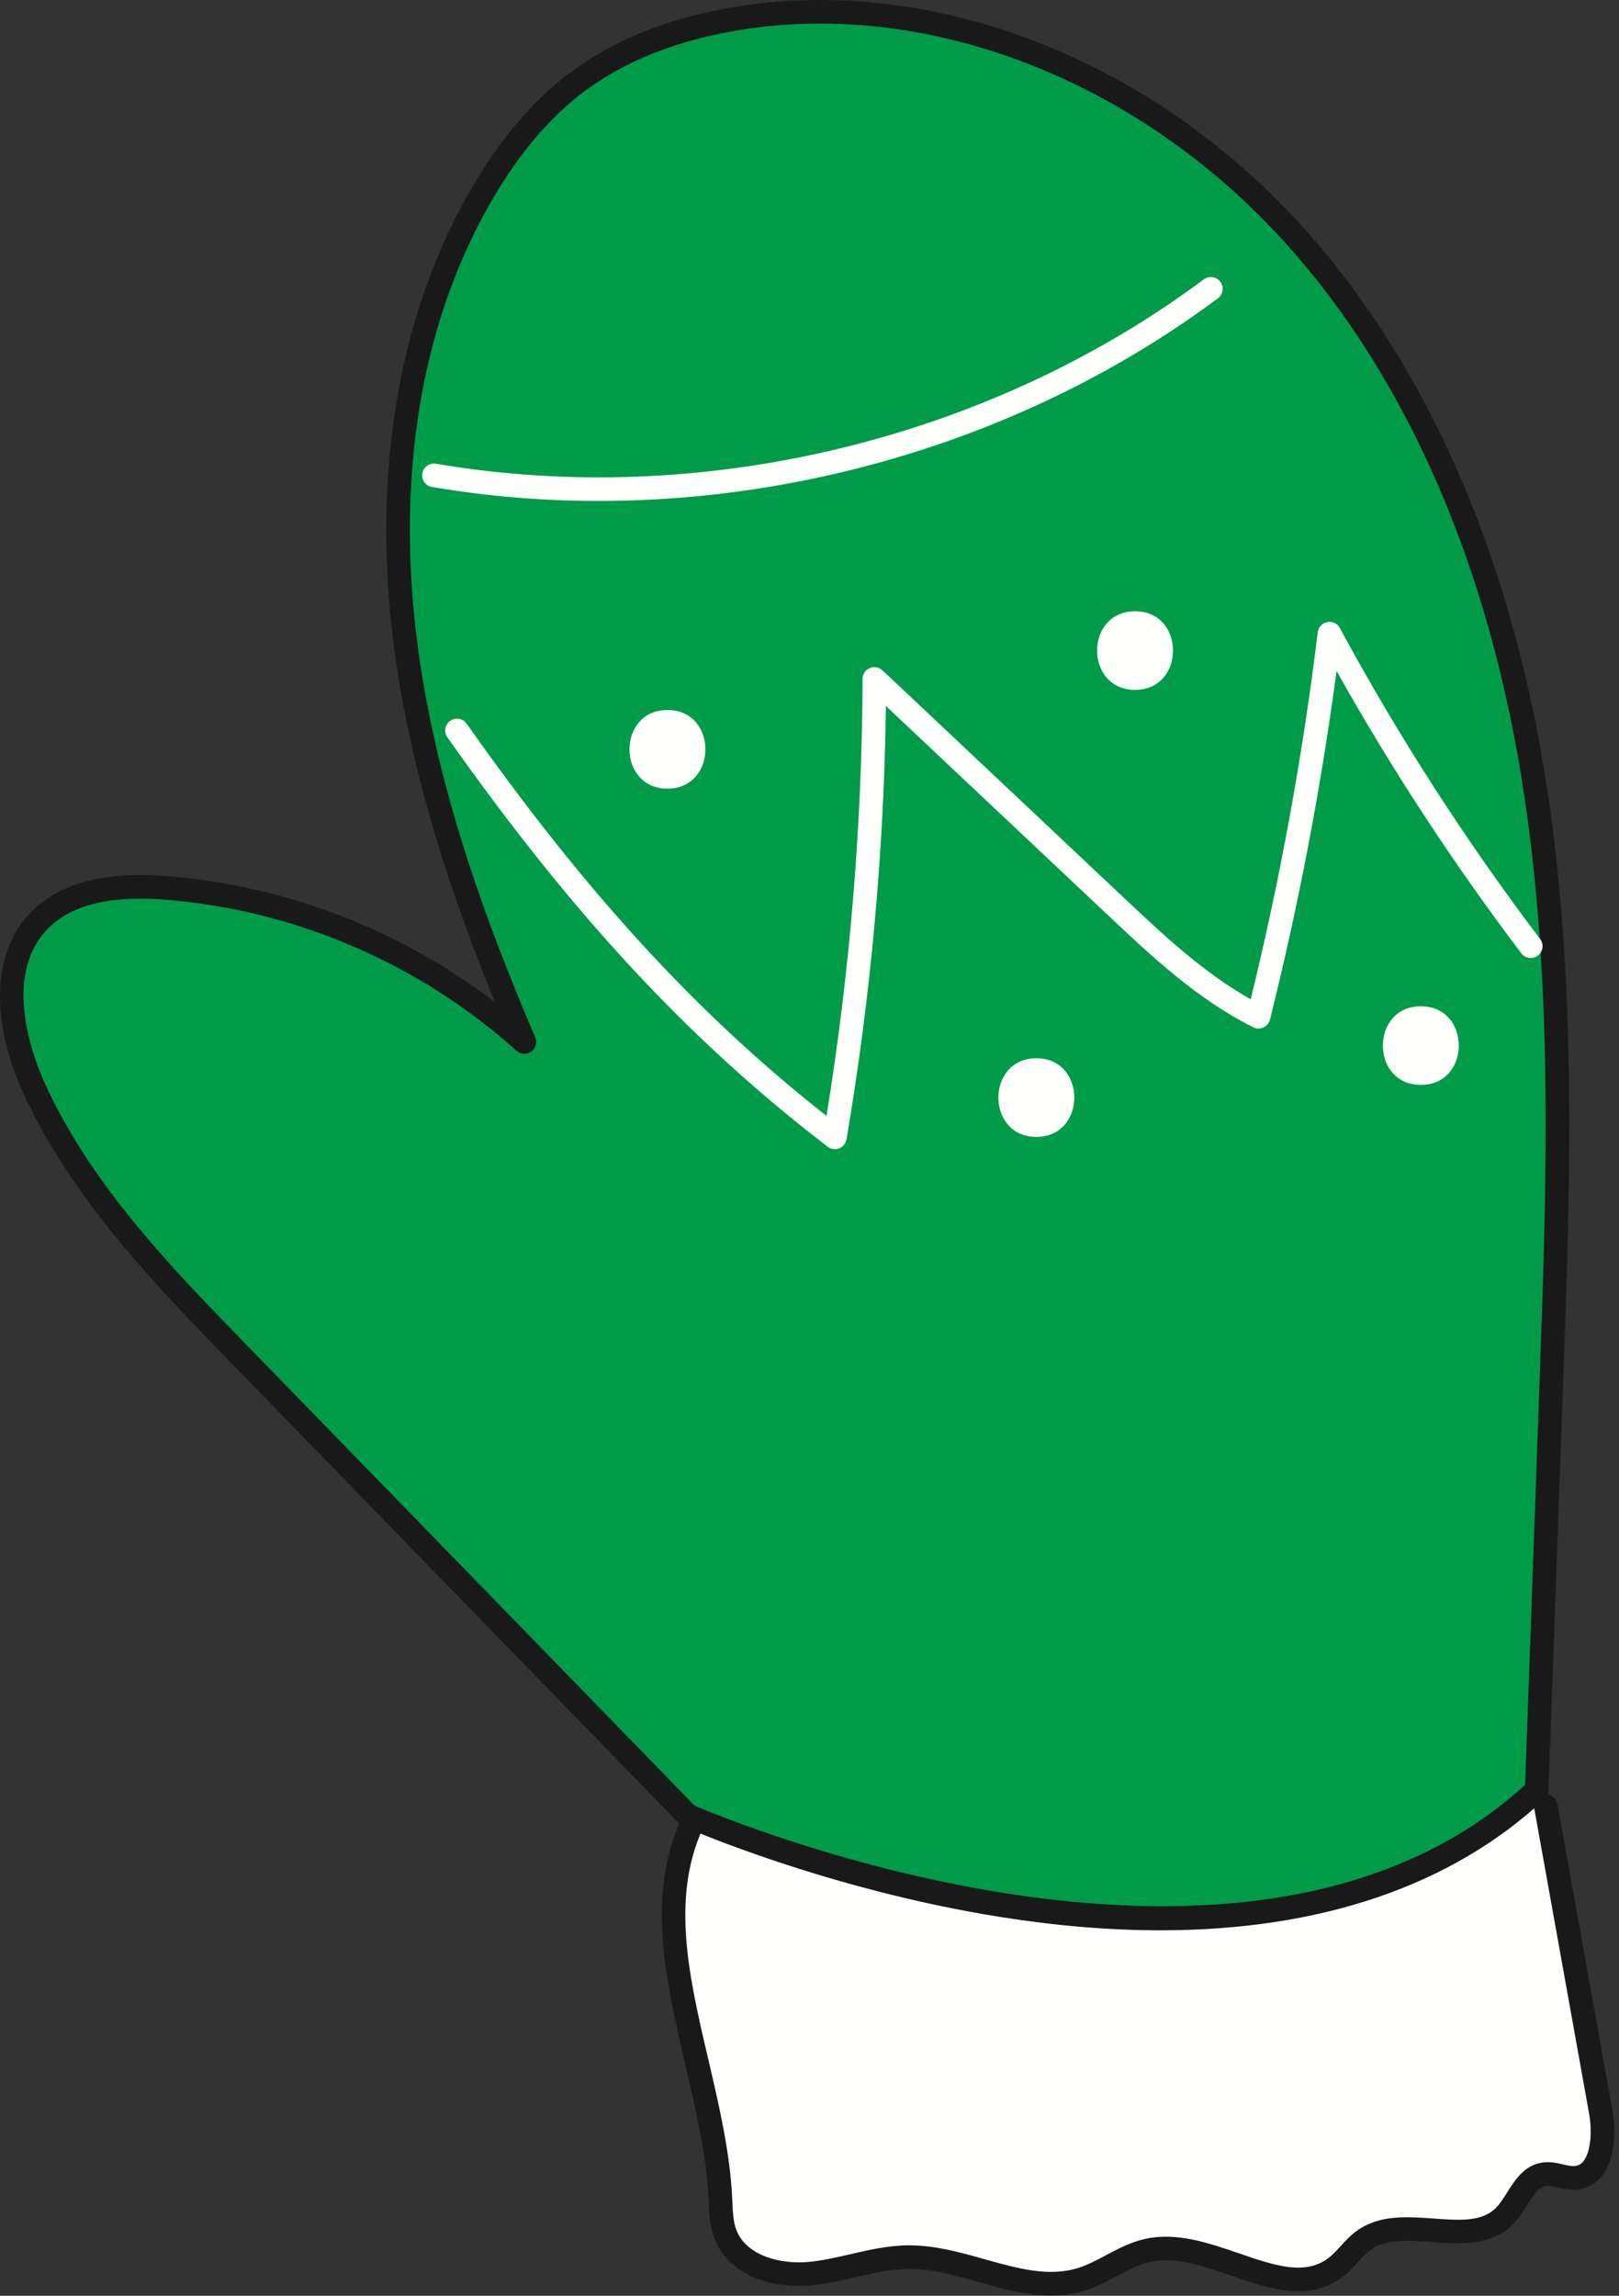
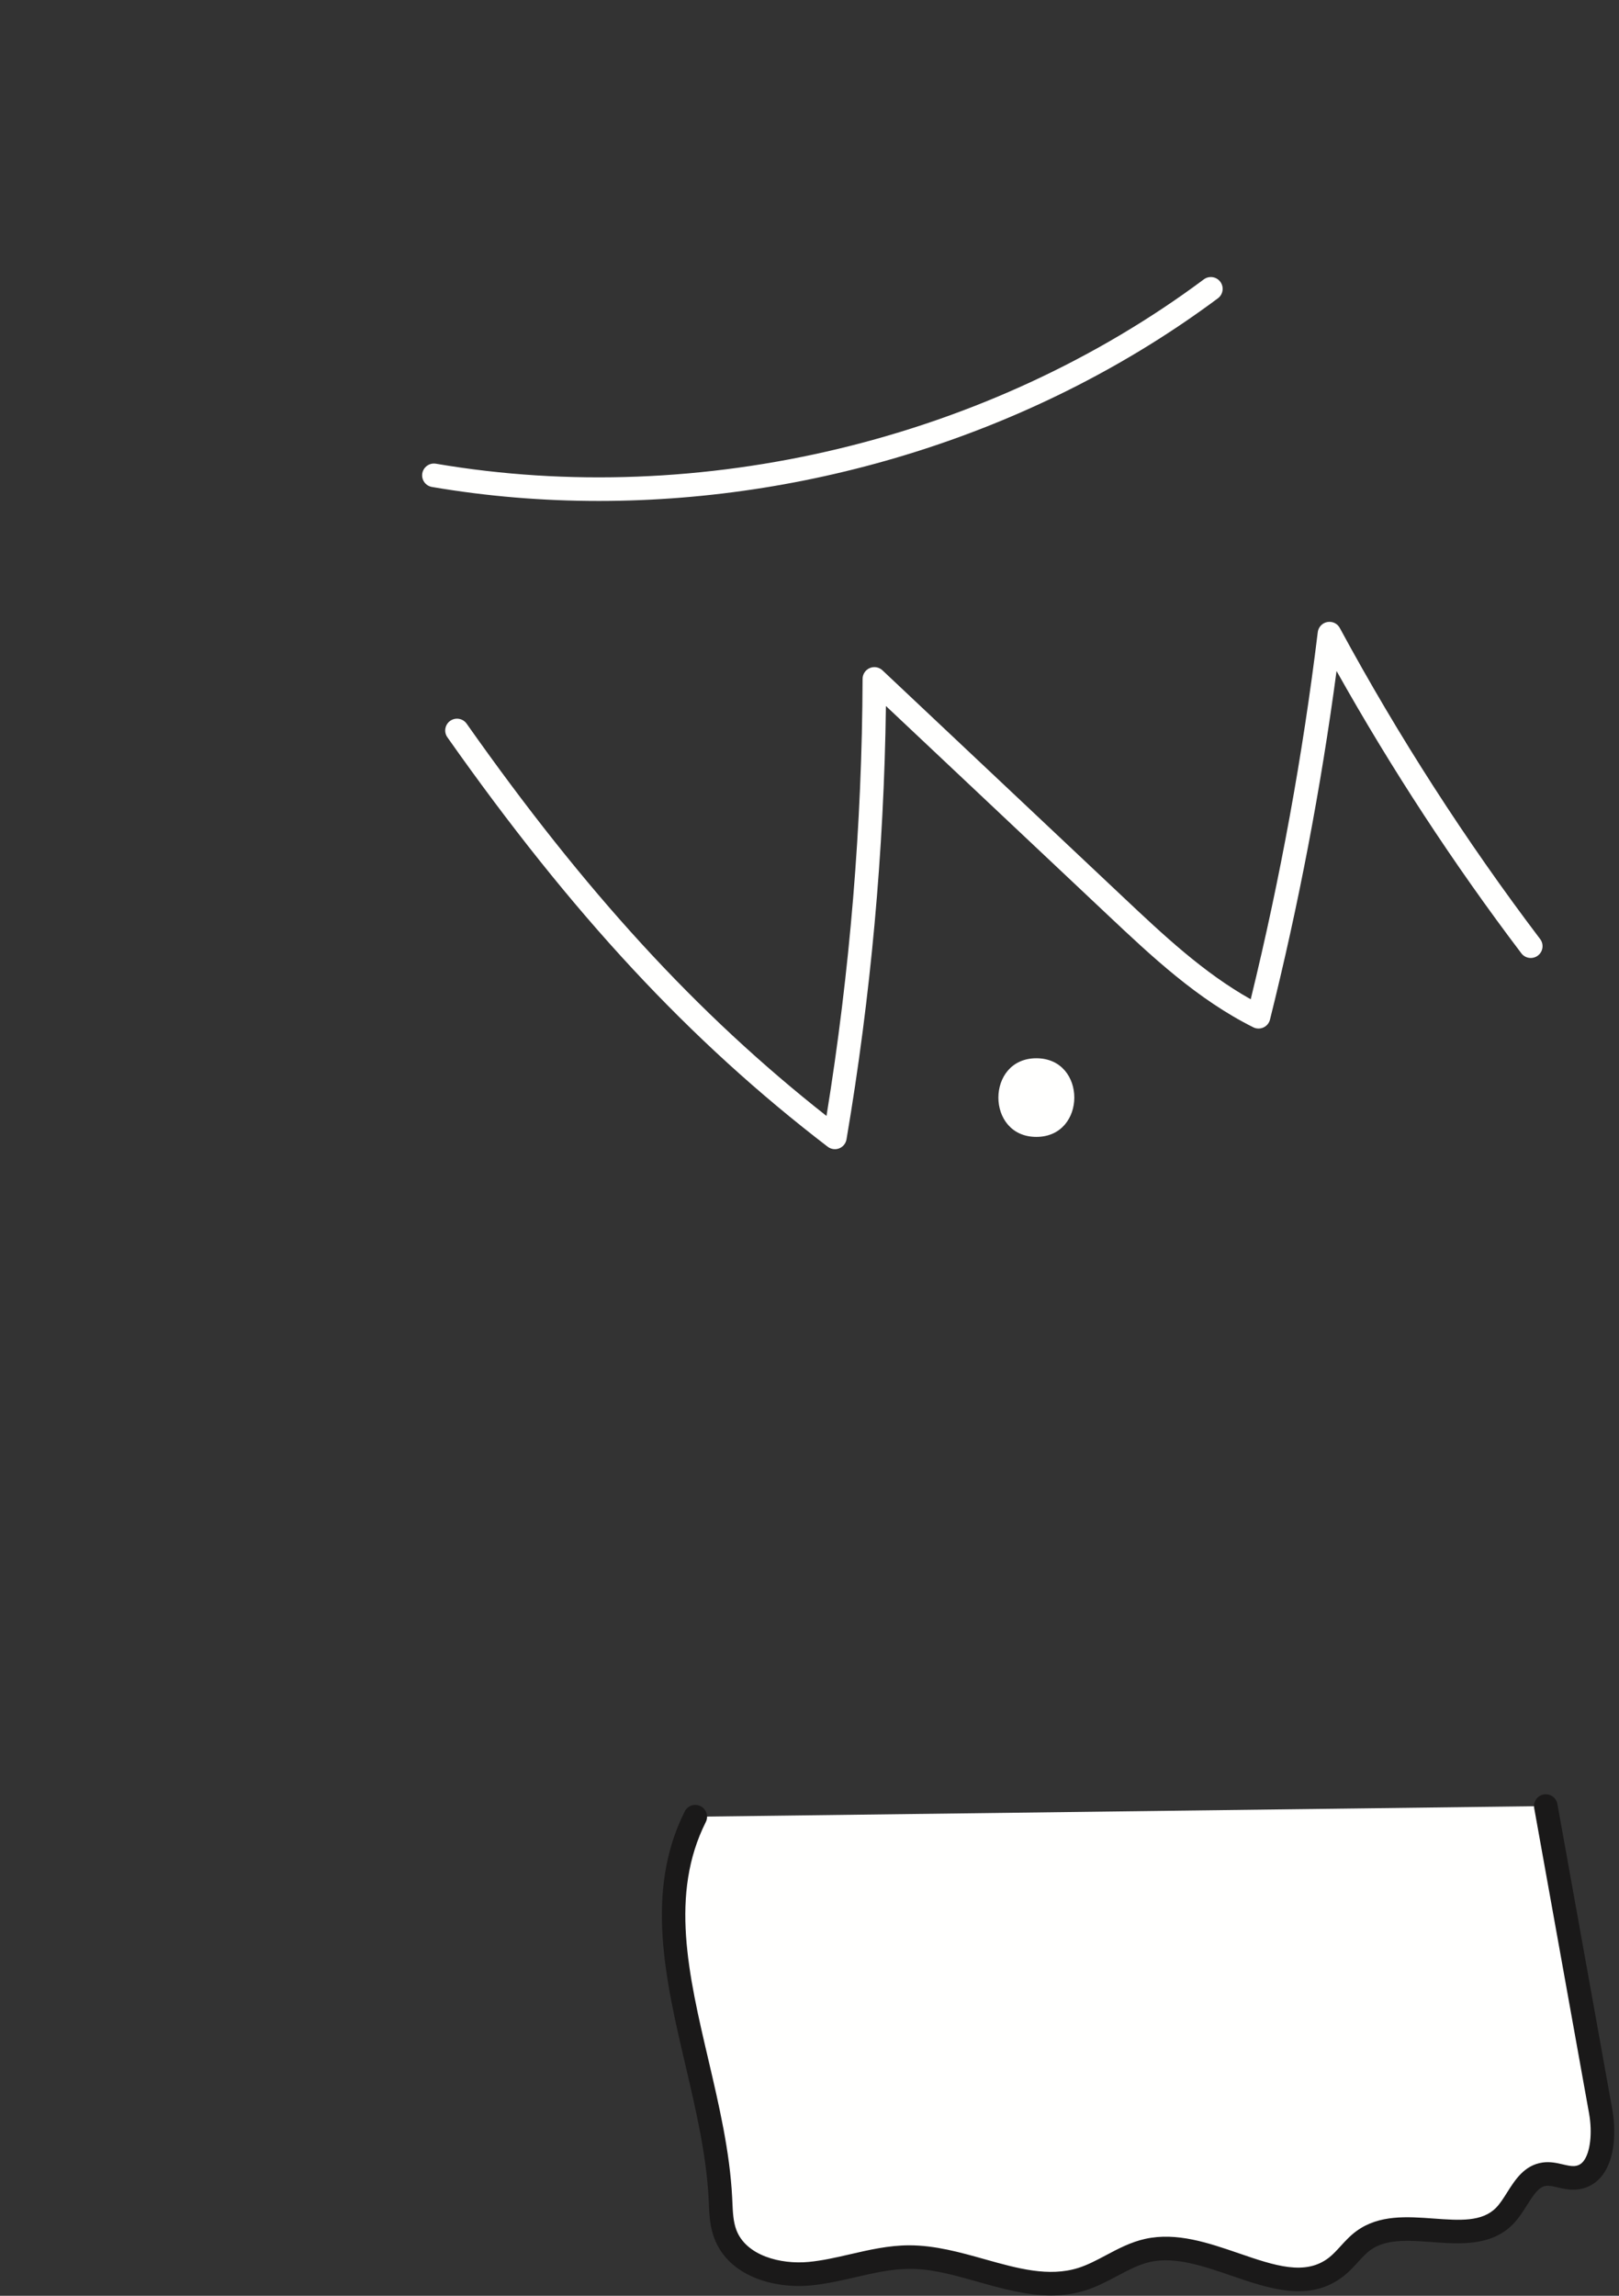
<svg xmlns="http://www.w3.org/2000/svg" width="103px" height="146px" viewBox="0 0 103 146" version="1.1">
  <rect x="0" y="0" width="103" height="146" fill="#333333" stroke="none" />
  <title>items7-4</title>
  <g id="Page-1" stroke="none" stroke-width="1" fill="none" fill-rule="evenodd">
    <g id="items7-4" transform="translate(0, -0)">
      <path d="M44.233,115.533 C40.527,122.908 45.421,131.546 45.831,139.79 C45.87,140.56 45.871,141.35 46.143,142.072 C46.894,144.066 49.401,144.794 51.523,144.593 C53.644,144.391 55.686,143.549 57.817,143.54 C61.56,143.524 65.257,146.069 68.827,144.942 C70.287,144.482 71.53,143.439 73.026,143.111 C77.09,142.219 81.751,146.725 85.022,144.154 C85.656,143.655 86.106,142.945 86.762,142.474 C89.302,140.652 93.546,143.155 95.726,140.914 C96.601,140.015 97.005,138.442 98.248,138.267 C98.904,138.174 99.553,138.549 100.214,138.498 C101.925,138.364 102.137,135.949 101.833,134.261 C100.67,127.793 99.506,121.325 98.343,114.856" id="Fill-1" fill="#FFFFFE" />
      <path d="M66.875,145.98 C65.309,145.98 63.756,145.544 62.239,145.118 C60.777,144.708 59.255,144.262 57.819,144.29 C56.7,144.294 55.598,144.548 54.431,144.818 C53.514,145.028 52.566,145.247 51.593,145.34 C49.175,145.569 46.341,144.728 45.441,142.336 C45.159,141.589 45.126,140.832 45.095,140.1 L45.082,139.827 C44.944,137.044 44.264,134.142 43.607,131.335 C42.333,125.892 41.016,120.264 43.563,115.196 C43.748,114.827 44.196,114.676 44.569,114.863 C44.94,115.049 45.089,115.5 44.903,115.87 C42.6,120.451 43.798,125.572 45.068,130.993 C45.739,133.864 46.435,136.834 46.58,139.753 L46.593,140.034 C46.621,140.677 46.648,141.284 46.845,141.808 C47.463,143.449 49.663,144.016 51.45,143.846 C52.325,143.763 53.185,143.565 54.094,143.356 C55.29,143.08 56.527,142.795 57.814,142.79 L57.852,142.79 C59.495,142.79 61.096,143.239 62.645,143.674 C64.741,144.263 66.724,144.819 68.601,144.227 C69.194,144.04 69.76,143.739 70.361,143.421 C71.138,143.008 71.943,142.581 72.864,142.379 C74.861,141.941 76.869,142.631 78.815,143.298 C81.087,144.079 83.05,144.751 84.558,143.564 C84.809,143.367 85.038,143.116 85.282,142.85 C85.593,142.51 85.914,142.159 86.324,141.864 C87.758,140.836 89.512,140.964 91.212,141.087 C92.864,141.207 94.294,141.311 95.188,140.391 C95.433,140.139 95.649,139.798 95.877,139.436 C96.395,138.617 96.981,137.688 98.143,137.524 C98.622,137.456 99.058,137.557 99.443,137.647 C99.705,137.708 99.957,137.764 100.155,137.75 C100.409,137.73 100.593,137.63 100.75,137.425 C101.175,136.876 101.317,135.629 101.094,134.394 L97.605,114.989 C97.531,114.582 97.803,114.192 98.21,114.118 C98.621,114.047 99.008,114.317 99.081,114.724 L102.57,134.128 C102.81,135.459 102.77,137.265 101.938,138.342 C101.523,138.881 100.946,139.193 100.273,139.245 C99.838,139.278 99.448,139.188 99.103,139.108 C98.822,139.042 98.561,138.981 98.352,139.009 C97.91,139.071 97.602,139.515 97.146,140.237 C96.886,140.648 96.617,141.073 96.263,141.437 C94.883,142.859 92.875,142.713 91.103,142.583 C89.604,142.474 88.191,142.371 87.199,143.083 C86.915,143.287 86.659,143.567 86.389,143.862 C86.115,144.161 85.832,144.471 85.486,144.744 C83.332,146.435 80.789,145.562 78.327,144.717 C76.579,144.116 74.772,143.495 73.187,143.843 C72.465,144.002 71.784,144.363 71.064,144.746 C70.43,145.082 69.776,145.429 69.052,145.658 C68.325,145.887 67.599,145.98 66.875,145.98 Z" id="Fill-2" fill="#1A1919" />
-       <path d="M97.765,113.843 C97.765,113.843 98.381,96.7 98.689,88.129 C99.154,75.147 99.614,62.064 97.524,49.244 C95.433,36.423 90.592,23.725 81.696,14.259 C72.802,4.792 59.443,-0.995 46.642,1.218 C43.113,1.828 39.638,3.046 36.764,5.182 C34.168,7.112 32.147,9.729 30.541,12.537 C25.925,20.615 24.659,30.301 25.636,39.553 C26.613,48.806 29.709,57.707 33.36,66.265 C27.14,60.663 19.055,57.168 10.713,56.478 C7.749,56.232 4.406,56.479 2.387,58.662 C-0.152,61.408 0.625,65.825 2.179,69.227 C5.153,75.741 10.242,81.011 15.236,86.144 C24.743,95.915 34.251,105.687 43.759,115.459 C43.759,115.459 79.186,131.238 97.765,113.843 Z" id="Fill-3" fill="#009B49" />
-       <path d="M44.193,114.829 C46.534,115.833 79.524,129.509 97.027,113.504 L97.938,88.102 C98.397,75.35 98.871,62.164 96.783,49.364 C94.466,35.152 89.06,23.19 81.15,14.772 C71.797,4.819 58.619,-0.093 46.77,1.958 C42.955,2.617 39.739,3.904 37.211,5.784 C34.964,7.455 32.94,9.852 31.193,12.909 C25.879,22.205 25.644,32.486 26.382,39.475 C27.443,49.516 31.036,58.909 34.048,65.971 C34.187,66.295 34.081,66.671 33.794,66.876 C33.507,67.079 33.116,67.058 32.857,66.822 C26.741,61.313 18.855,57.904 10.651,57.225 C6.955,56.919 4.432,57.555 2.938,59.172 C0.125,62.212 2.167,67.399 2.861,68.916 C5.814,75.384 10.877,80.588 15.773,85.621 L44.193,114.829 Z M73.824,122.757 C70.619,122.757 67.231,122.477 63.677,121.915 C52.528,120.149 43.542,116.184 43.453,116.144 L43.221,115.982 L14.698,86.667 C9.944,81.781 4.558,76.244 1.495,69.539 C-0.613,64.92 -0.486,60.664 1.836,58.153 C3.664,56.176 6.587,55.382 10.774,55.73 C18.278,56.352 25.527,59.17 31.49,63.738 C28.736,56.984 25.835,48.579 24.89,39.632 C24.128,32.424 24.378,21.808 29.89,12.165 C31.74,8.927 33.903,6.375 36.317,4.58 C39.034,2.559 42.465,1.179 46.514,0.479 C58.856,-1.652 72.548,3.428 82.243,13.745 C90.358,22.381 95.898,34.614 98.264,49.123 C100.375,62.069 99.899,75.331 99.438,88.156 L98.514,113.87 C98.507,114.068 98.422,114.255 98.278,114.39 C92.363,119.926 84.023,122.757 73.824,122.757 Z" id="Fill-4" fill="#1A1919" />
      <path d="M53.114,73.082 C52.952,73.082 52.791,73.029 52.658,72.927 C43.864,66.187 36.402,58.156 28.461,46.886 C28.223,46.548 28.304,46.08 28.643,45.841 C28.982,45.603 29.449,45.684 29.688,46.022 C37.236,56.736 44.338,64.481 52.581,70.968 C54.072,61.803 54.845,52.458 54.877,43.173 C54.878,42.874 55.057,42.604 55.331,42.486 C55.605,42.368 55.923,42.424 56.142,42.629 L71.496,57.089 C73.992,59.44 76.568,61.865 79.57,63.548 C81.447,55.878 82.881,48.03 83.835,40.204 C83.874,39.881 84.119,39.619 84.44,39.558 C84.77,39.499 85.085,39.652 85.238,39.938 C88.963,46.821 93.251,53.476 97.984,59.719 C98.234,60.049 98.169,60.52 97.839,60.77 C97.506,61.021 97.037,60.954 96.788,60.626 C92.474,54.934 88.526,48.903 85.031,42.671 C84.037,50.115 82.614,57.562 80.796,64.841 C80.741,65.062 80.589,65.246 80.382,65.341 C80.175,65.436 79.937,65.432 79.734,65.331 C76.17,63.551 73.271,60.821 70.467,58.181 L56.362,44.898 C56.24,54.117 55.398,63.381 53.854,72.458 C53.81,72.716 53.633,72.934 53.389,73.03 C53.3,73.065 53.207,73.082 53.114,73.082 Z" id="Fill-5" fill="#FFFFFE" />
-       <path d="M42.462,50.153 C45.68,50.153 45.685,45.153 42.462,45.153 C39.245,45.153 39.239,50.153 42.462,50.153 Z" id="Fill-6" fill="#FFFFFE" />
      <path d="M65.932,72.3 C69.15,72.3 69.154,67.3 65.932,67.3 C62.715,67.3 62.709,72.3 65.932,72.3 Z" id="Fill-7" fill="#FFFFFE" />
-       <path d="M72.212,43.872 C75.43,43.872 75.435,38.872 72.212,38.872 C68.995,38.872 68.989,43.872 72.212,43.872 Z" id="Fill-8" fill="#FFFFFE" />
-       <path d="M90.393,68.994 C93.611,68.994 93.615,63.994 90.393,63.994 C87.176,63.994 87.17,68.994 90.393,68.994 Z" id="Fill-9" fill="#FFFFFE" />
      <path d="M38.087,31.858 C34.526,31.858 30.974,31.565 27.48,30.968 C27.071,30.898 26.797,30.51 26.866,30.102 C26.937,29.694 27.329,29.42 27.732,29.489 C44.6,32.37 62.863,27.989 76.586,17.767 C76.92,17.519 77.389,17.59 77.636,17.921 C77.883,18.253 77.815,18.723 77.483,18.97 C66.279,27.315 52.119,31.858 38.087,31.858 Z" id="Fill-10" fill="#FFFFFE" />
    </g>
  </g>
</svg>